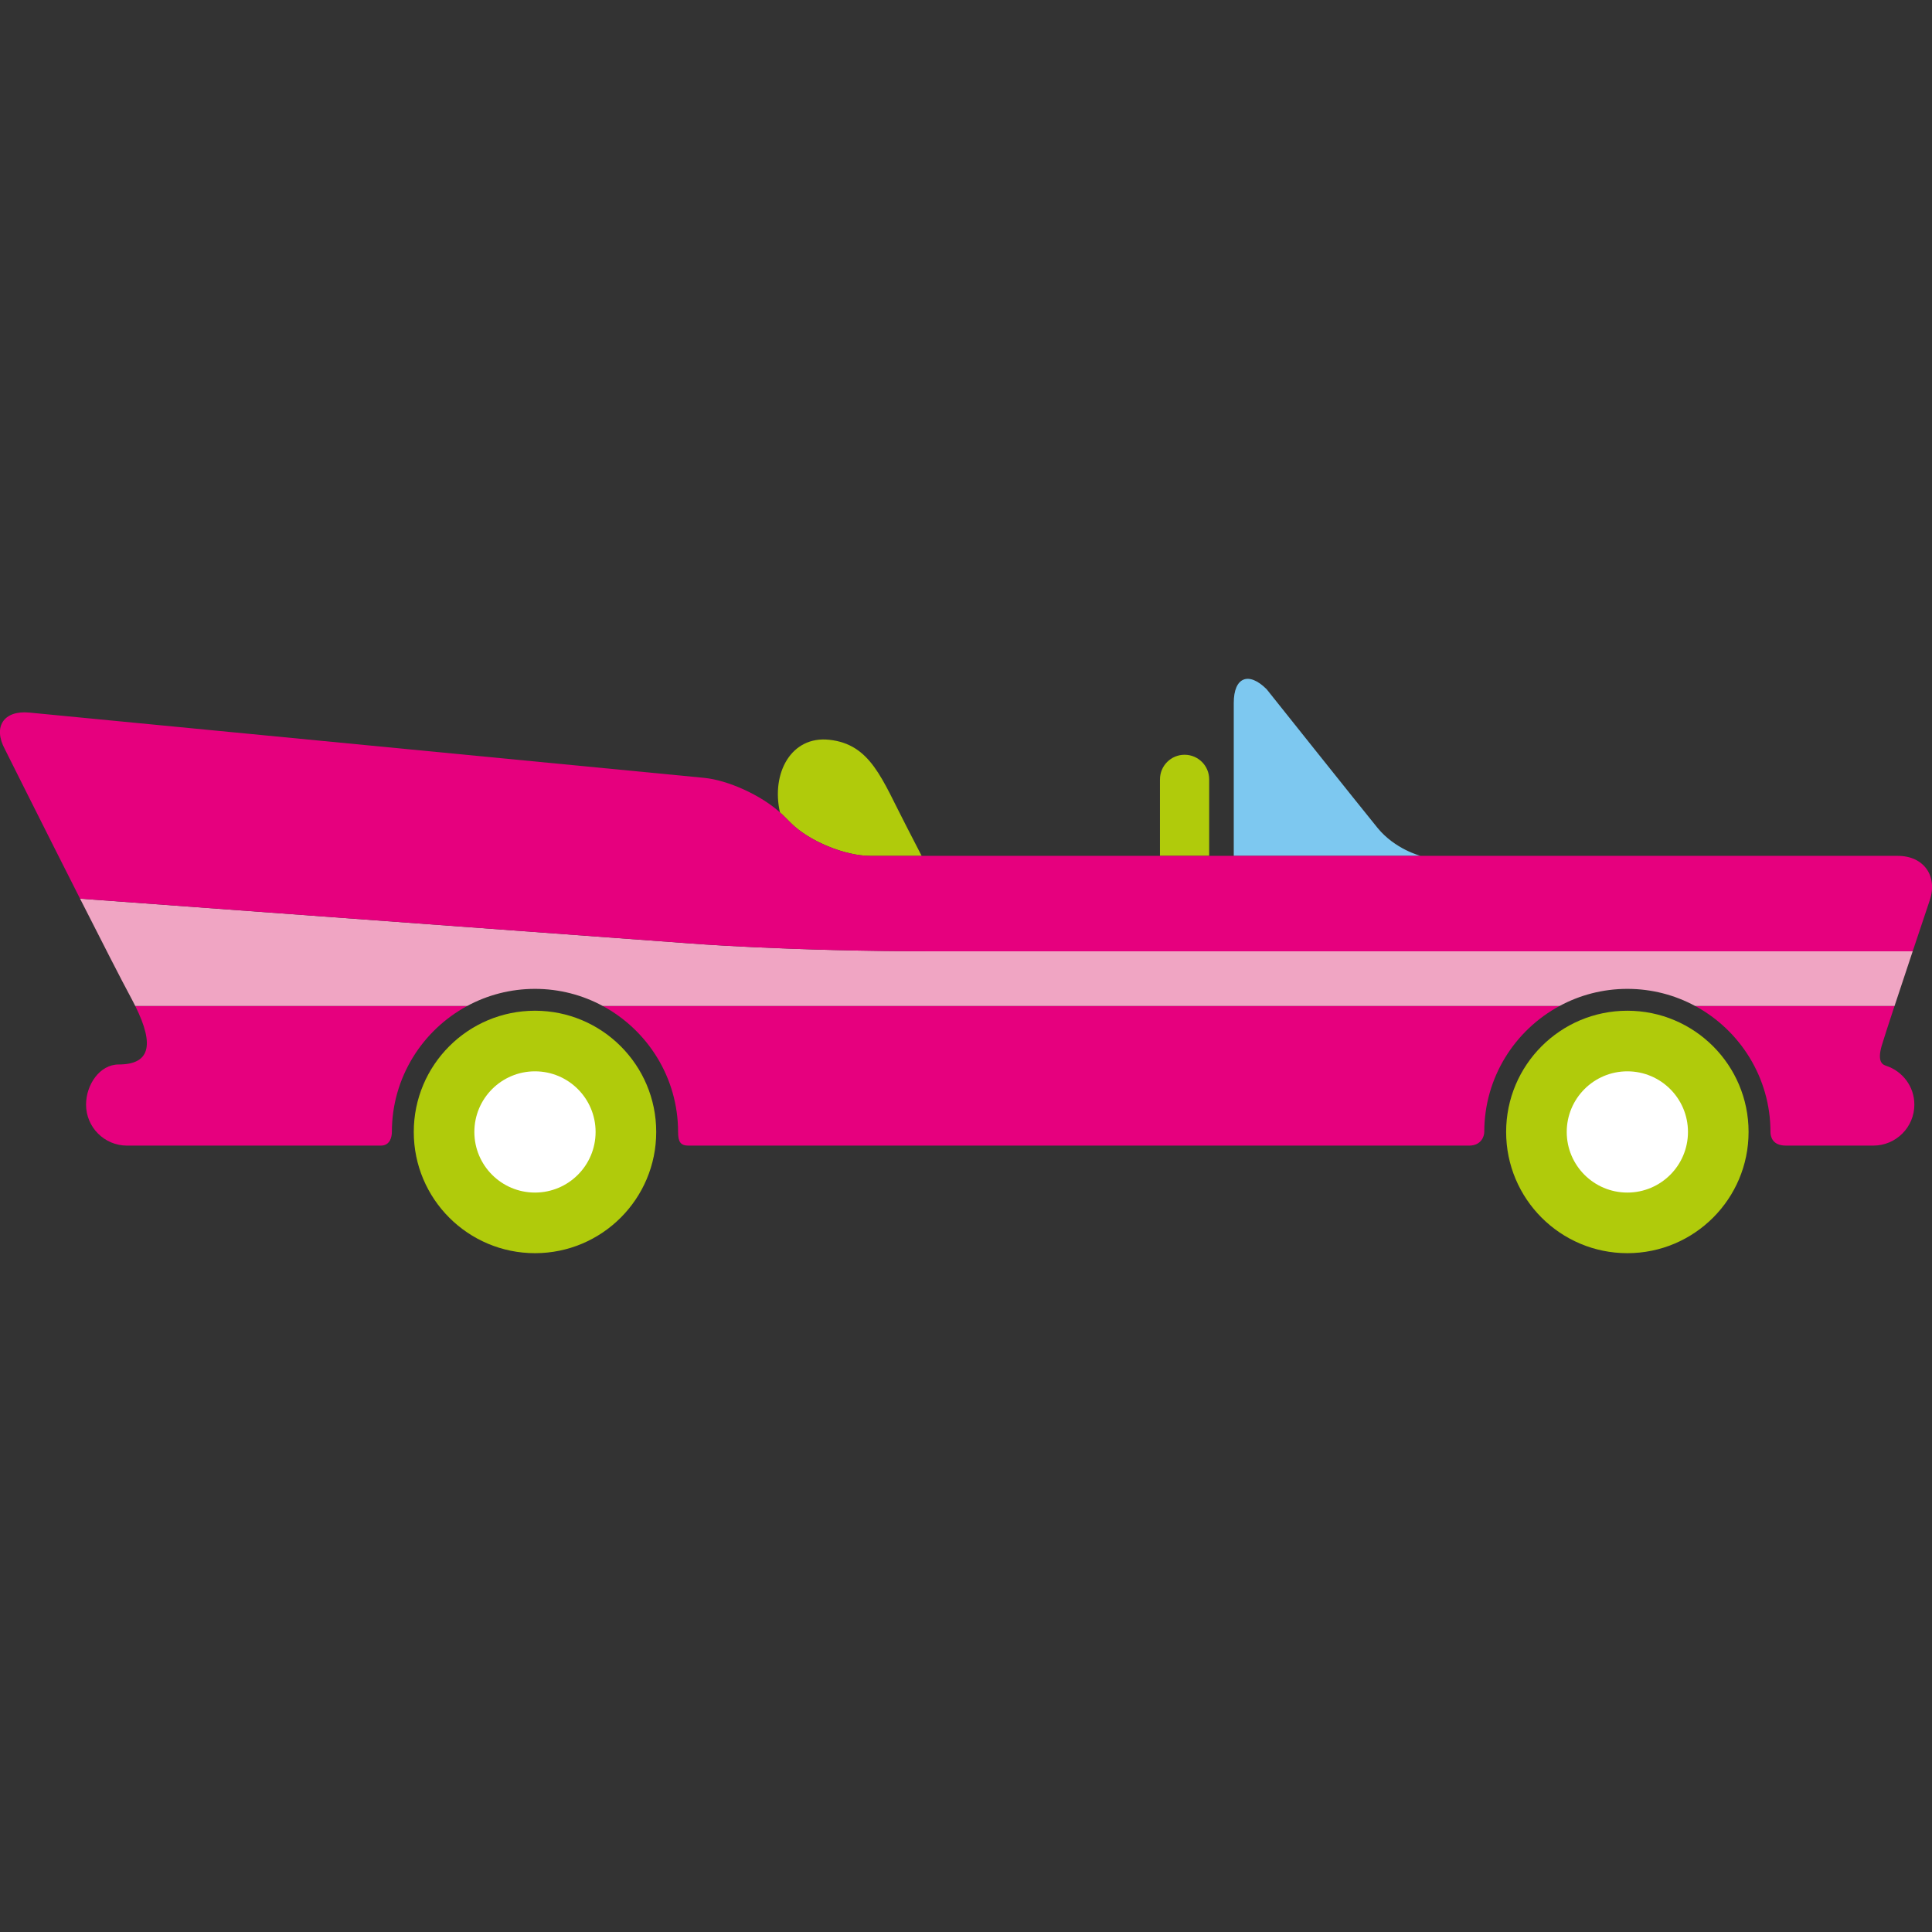
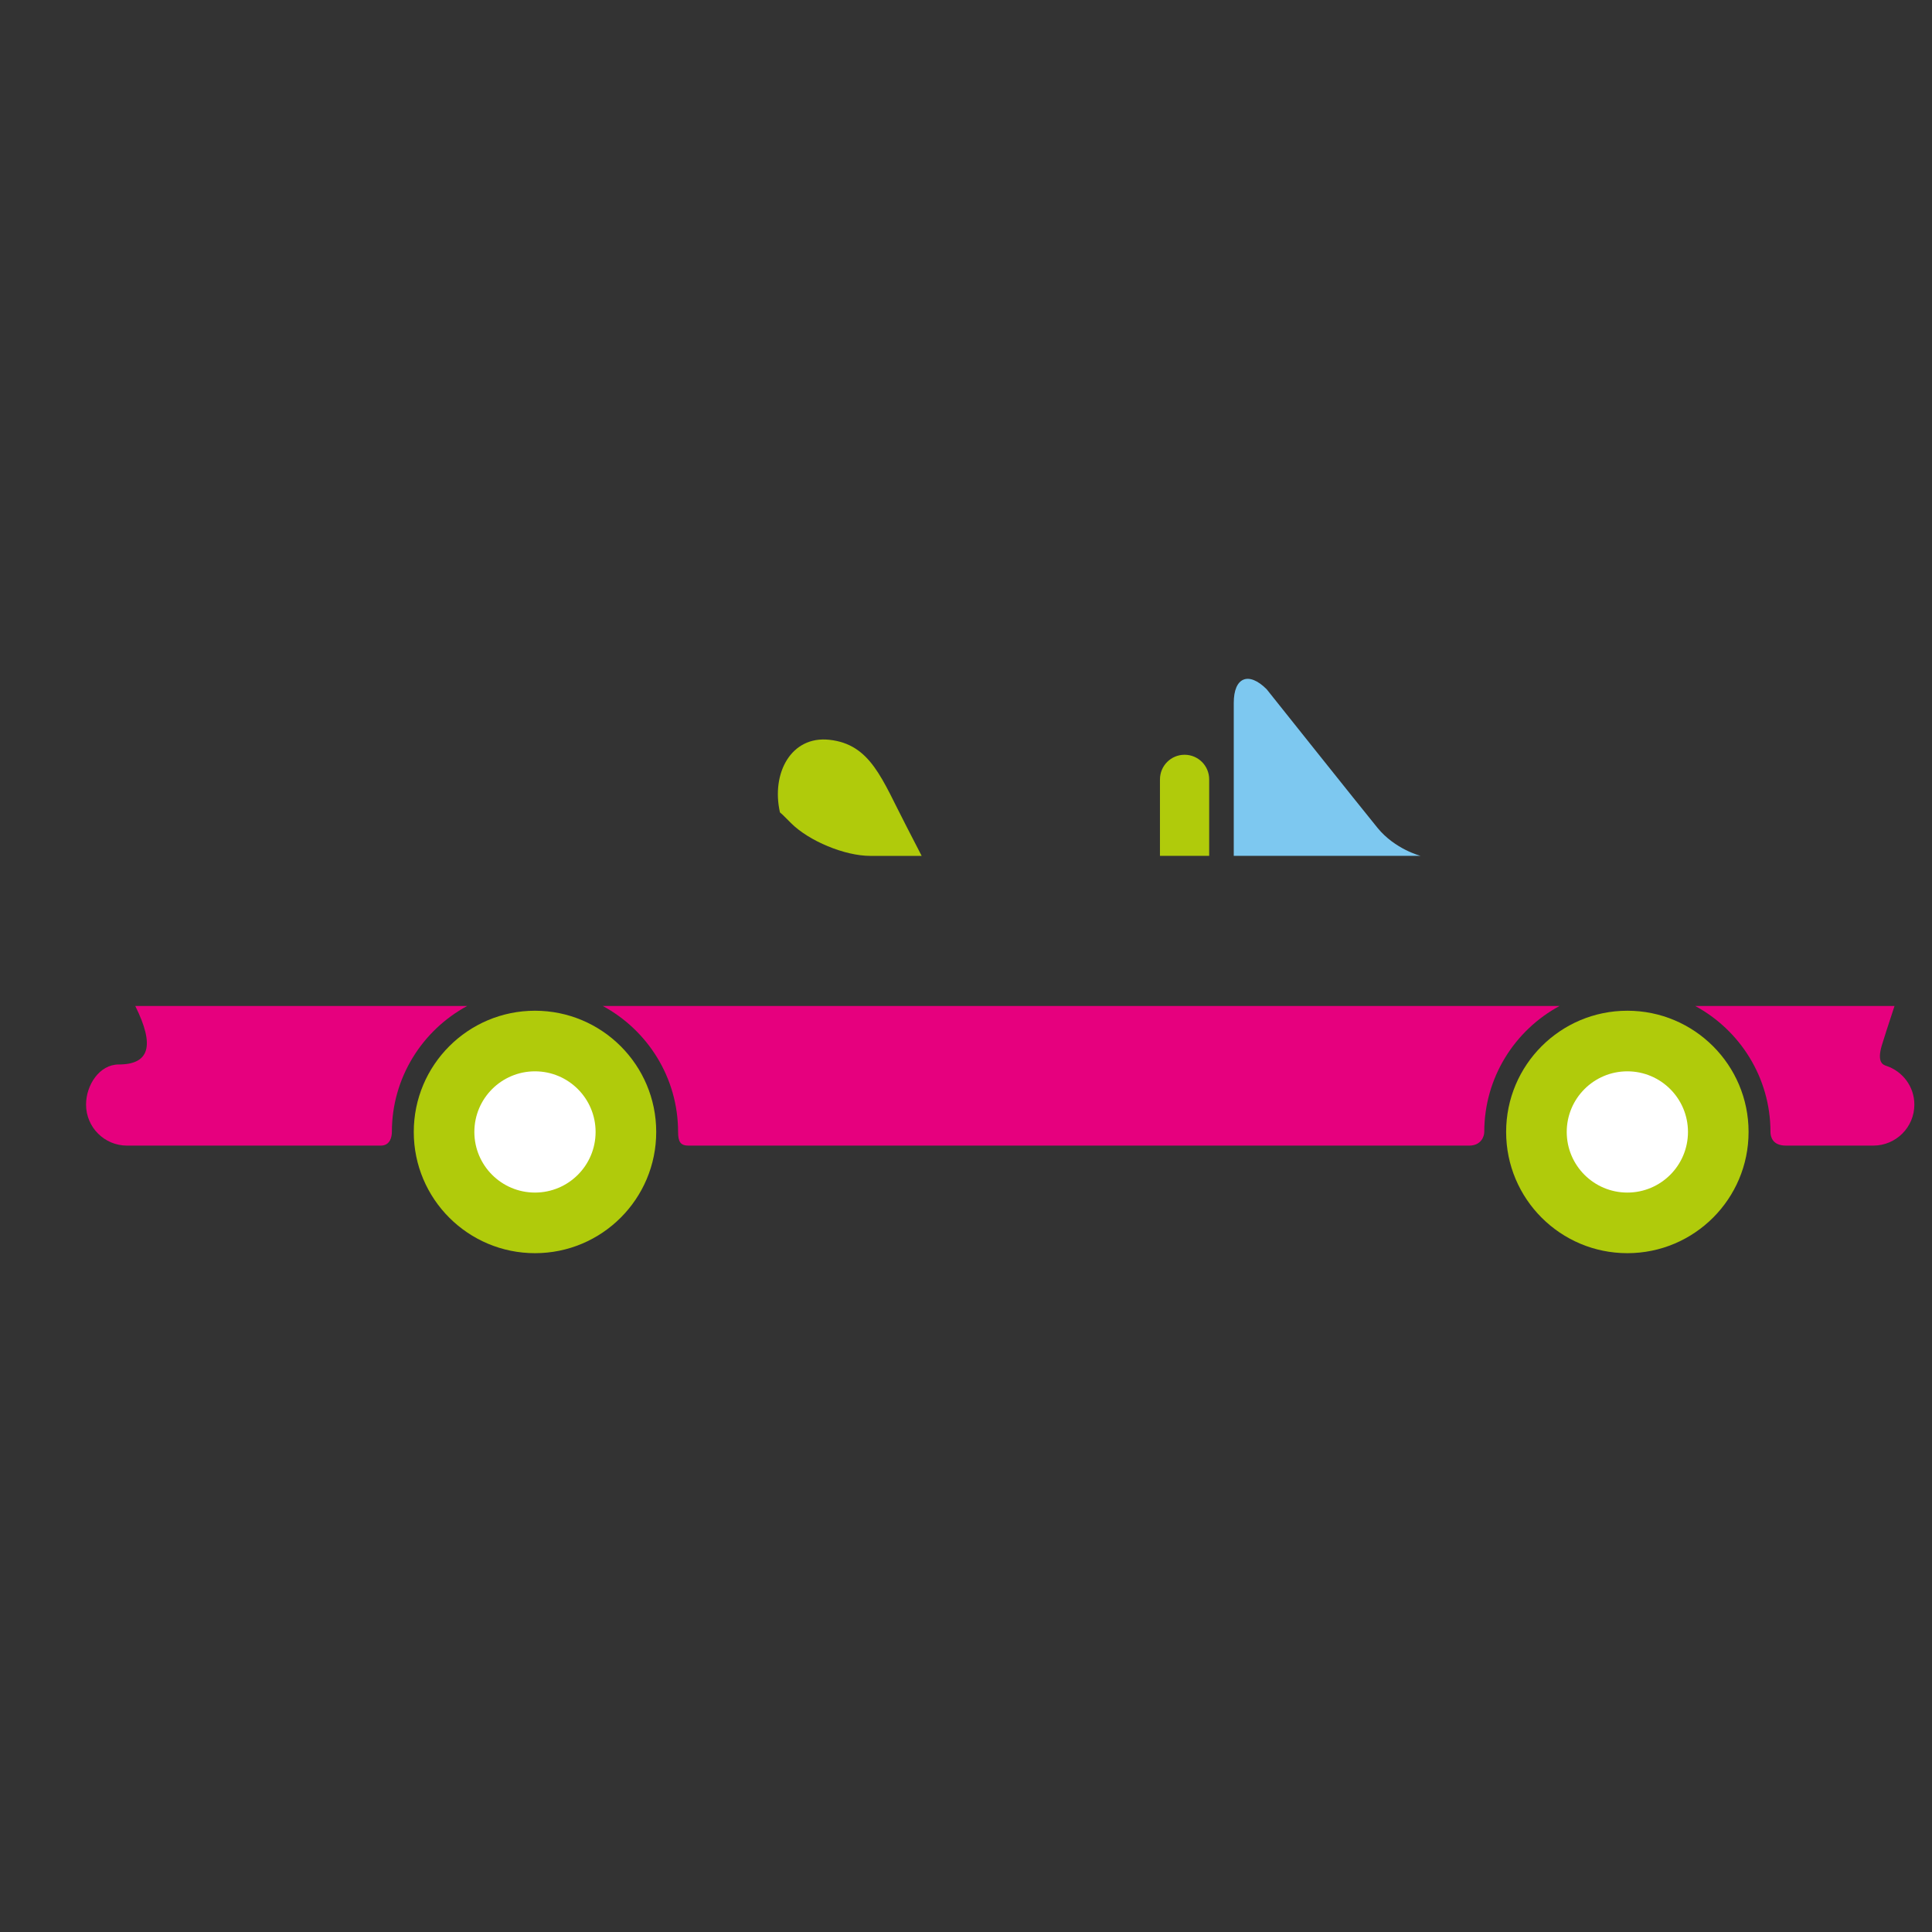
<svg xmlns="http://www.w3.org/2000/svg" version="1.1" id="Lager_1" x="0px" y="0px" viewBox="0 0 113.556 113.556" enable-background="new 0 0 113.556 113.556" xml:space="preserve">
  <rect x="0" y="0" width="113.556" height="113.556" fill="#333333" stroke="none" />
  <g>
    <path fill="#7DC8F0" d="M72.516,41.311c0-1.504,0.87-1.863,1.933-0.801c0,0,5.486,6.885,6.518,8.15s2.533,1.645,2.533,1.645H72.516   V41.311z" />
    <path fill="#B0CB0B" d="M46.488,48.374l-0.474-0.473c-0.052-0.051-0.115-0.102-0.172-0.152c-0.521-2.309,0.661-4.506,2.894-4.268   c2.451,0.261,3.105,2.328,4.547,5.1c0.285,0.549,0.587,1.137,0.889,1.725h-3.02C49.649,50.305,47.55,49.436,46.488,48.374z" />
    <circle fill-rule="evenodd" clip-rule="evenodd" fill="#B0CB0B" cx="95.65" cy="66.532" r="7.125" />
    <circle fill-rule="evenodd" clip-rule="evenodd" fill="#FFFFFF" cx="95.65" cy="66.532" r="3.563" />
    <circle fill-rule="evenodd" clip-rule="evenodd" fill="#B0CB0B" cx="31.445" cy="66.532" r="7.125" />
    <circle fill-rule="evenodd" clip-rule="evenodd" fill="#FFFFFF" cx="31.444" cy="66.532" r="3.563" />
    <g>
      <path fill="#E6007E" d="M87.24,66.532c0,0.271-0.195,0.803-0.886,0.803c-0.653,0-41.176,0-45.882,0    c-0.467,0-0.617-0.215-0.617-0.803c0-3.195-1.791-5.98-4.424-7.403h56.232C89.031,60.551,87.24,63.336,87.24,66.532z" />
      <path fill="#E6007E" d="M23.033,66.532c0,0.271-0.094,0.803-0.649,0.803s-6.843,0-6.843,0H7.468c-1.331,0-2.41-1.079-2.41-2.41    c0-1.162,0.798-2.359,1.916-2.359c1.803,0,2.146-1.084,0.977-3.437h19.506C24.826,60.551,23.033,63.336,23.033,66.532z" />
      <path fill="#E6007E" d="M110.602,61.457c-0.285,0.981,0.066,1.124,0.263,1.189c0.959,0.315,1.654,1.213,1.654,2.278    c0,1.331-1.08,2.41-2.41,2.41h-4.18c0,0-0.16,0-0.959,0s-0.908-0.532-0.908-0.803c0-3.195-1.793-5.98-4.424-7.403h11.715    C110.984,60.249,110.689,61.159,110.602,61.457z" />
-       <path fill="#F0A5C3" d="M55.161,55.916c7.483,0,45.091,0,57.259,0c-0.35,1.052-0.736,2.215-1.066,3.213H99.638    c-1.188-0.642-2.546-1.007-3.988-1.007c-1.441,0-2.799,0.365-3.986,1.007H35.431c-1.188-0.642-2.545-1.007-3.986-1.007    c-1.442,0-2.801,0.365-3.988,1.007H7.951c-0.072-0.146-0.148-0.296-0.233-0.451c-0.545-1.007-1.738-3.343-3.013-5.858    l35.713,2.621C40.417,55.44,46.205,55.916,55.161,55.916z" />
    </g>
    <path fill="#B0CB0B" d="M68.179,45.807c0-0.799,0.648-1.445,1.446-1.445s1.446,0.646,1.446,1.445v4.498h-2.893V45.807z" />
-     <path fill="#E6007E" d="M1.714,41.882l39.646,3.835c1.424,0.131,3.379,1.029,4.481,2.031c0.057,0.051,0.12,0.102,0.172,0.152   l0.474,0.473c1.063,1.063,3.161,1.932,4.664,1.932h3.02h18.345h9.766h29.271c1.504,0,2.348,1.168,1.876,2.595   c0,0-0.458,1.368-1.009,3.016c-12.168,0-49.775,0-57.259,0c-8.956,0-14.743-0.476-14.743-0.476L4.705,52.819   c-2.1-4.145-4.418-8.782-4.418-8.782C-0.425,42.713,0.218,41.744,1.714,41.882z" />
  </g>
</svg>